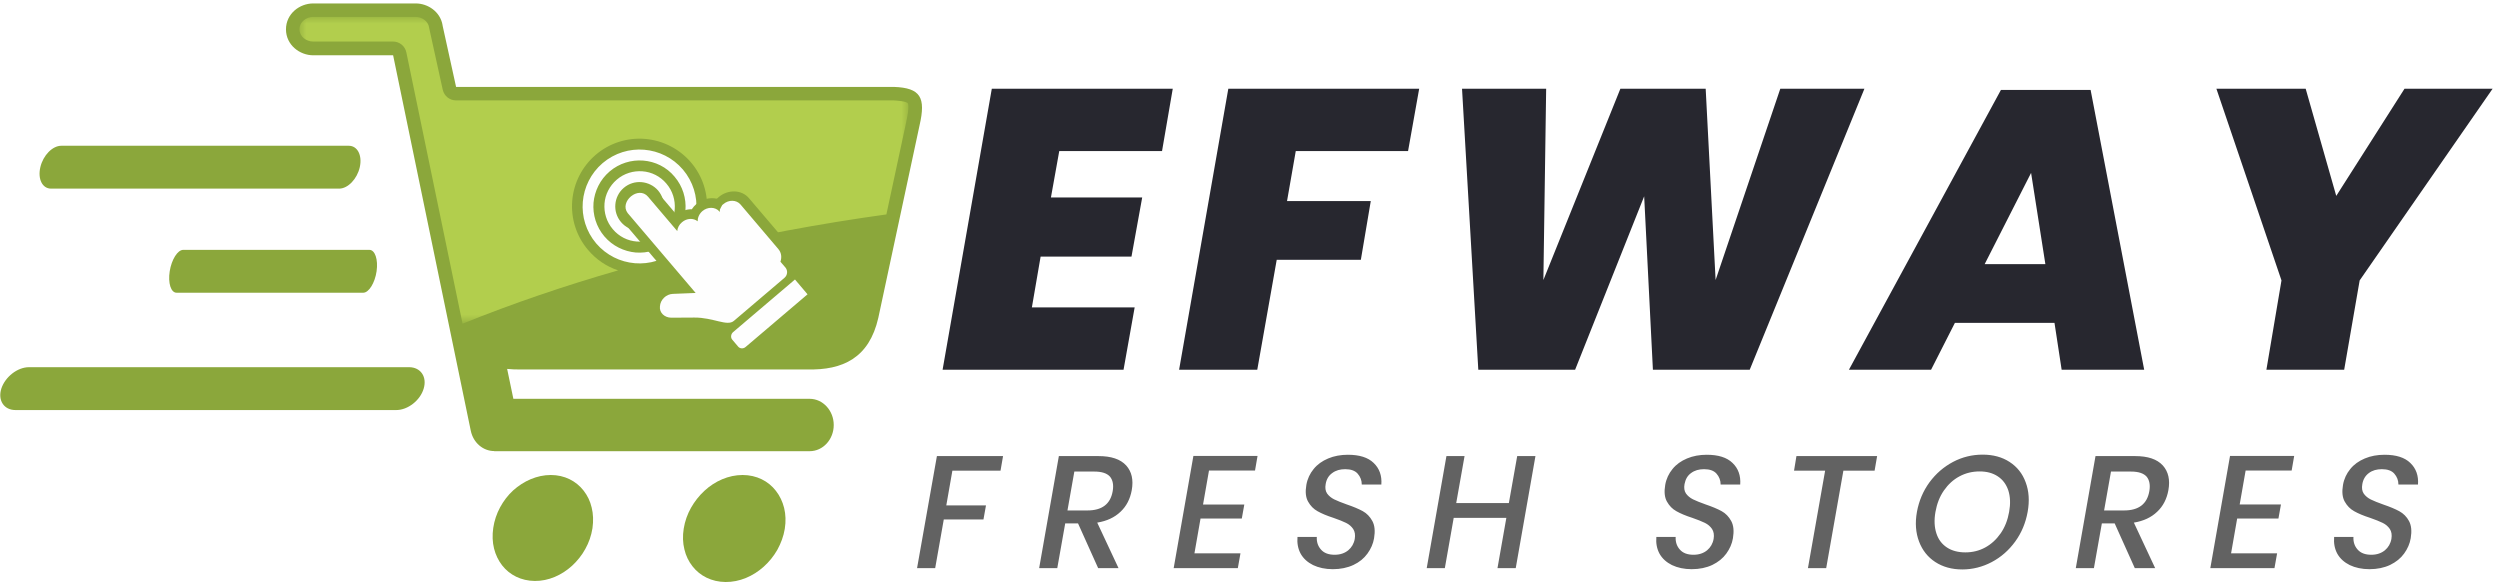
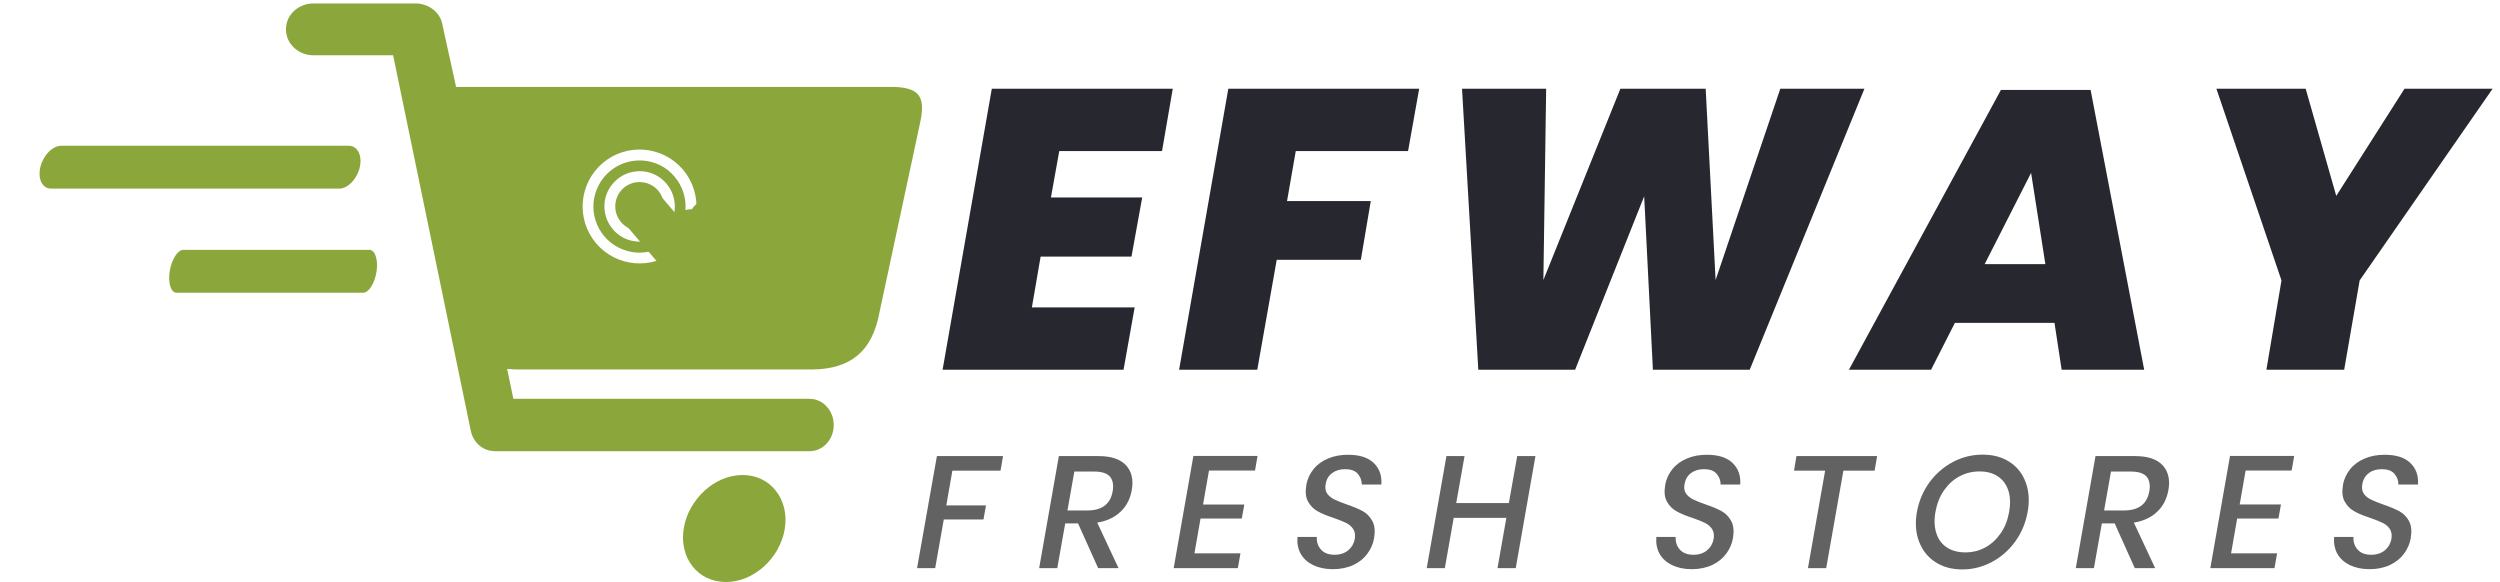
<svg xmlns="http://www.w3.org/2000/svg" version="1.1" x="0px" y="0px" viewBox="0 0 189 44" style="enable-background:new 0 0 189 44;" xml:space="preserve">
  <style type="text/css">
	.st0{fill-rule:evenodd;clip-rule:evenodd;fill:#8BA73B;}
	.st1{fill:#8BA73B;}
	.st2{filter:url(#Adobe_OpacityMaskFilter);}
	.st3{fill:url(#SVGID_2_);}
	.st4{mask:url(#SVGID_1_);fill-rule:evenodd;clip-rule:evenodd;fill:#B2CE4D;}
	.st5{fill:#FEFEFE;}
	.st6{fill-rule:evenodd;clip-rule:evenodd;fill:#FEFEFE;}
	.st7{enable-background:new    ;}
	.st8{fill-rule:evenodd;clip-rule:evenodd;fill:#27272F;}
	.st9{fill-rule:evenodd;clip-rule:evenodd;fill:#626262;}
</style>
  <g id="Vector_Smart_Object_xA0_Image_1_">
-     <path class="st0" d="M41.64,35.91c1.04,0,1.91,0.45,2.48,1.18c0.29,0.37,0.5,0.8,0.61,1.28c0.12,0.48,0.14,1.01,0.06,1.57   c-0.09,0.56-0.27,1.08-0.54,1.56c-0.26,0.48-0.61,0.91-1,1.27c-0.79,0.72-1.79,1.16-2.82,1.15c-1.03-0.01-1.9-0.45-2.47-1.18   c-0.28-0.36-0.49-0.79-0.61-1.27c-0.12-0.48-0.14-1.01-0.06-1.56c0.08-0.55,0.26-1.08,0.52-1.56c0.26-0.48,0.59-0.91,0.98-1.27   C39.59,36.36,40.6,35.91,41.64,35.91" />
    <path class="st0" d="M56.14,35.91c1.06,0,1.95,0.46,2.52,1.2c0.29,0.37,0.5,0.81,0.62,1.29c0.12,0.49,0.14,1.02,0.05,1.58   c-0.09,0.56-0.29,1.09-0.56,1.58c-0.27,0.48-0.63,0.92-1.03,1.28c-0.81,0.73-1.84,1.17-2.89,1.16c-1.05-0.01-1.93-0.46-2.5-1.19   c-0.29-0.37-0.5-0.8-0.61-1.28c-0.12-0.48-0.14-1.01-0.05-1.57c0.09-0.56,0.28-1.09,0.55-1.57c0.27-0.48,0.62-0.92,1.02-1.29   C54.05,36.37,55.08,35.91,56.14,35.91" />
-     <path class="st0" d="M2.19,27.76c4.79,0,9.58,0,14.37,0c4.79,0,9.58,0,14.37,0c0.87,0,1.37,0.73,1.1,1.62l0,0   c-0.26,0.89-1.2,1.62-2.07,1.62H1.17c-0.87,0-1.35-0.73-1.07-1.62l0,0C0.39,28.49,1.32,27.76,2.19,27.76" />
    <path class="st0" d="M4.63,11.02c3.62,0,7.25,0,10.87,0c3.62,0,7.25,0,10.87,0c0.66,0,1.03,0.73,0.83,1.62l0,0   c-0.2,0.89-0.9,1.62-1.56,1.62H3.86c-0.66,0-1.02-0.73-0.81-1.62l0,0C3.26,11.74,3.97,11.02,4.63,11.02" />
    <path class="st0" d="M13.85,18.89c2.35,0,4.69,0,7.04,0c2.35,0,4.69,0,7.04,0c0.42,0,0.67,0.73,0.54,1.62l0,0   c-0.13,0.89-0.59,1.62-1.01,1.62H13.35c-0.43,0-0.66-0.73-0.52-1.62l0,0C12.97,19.62,13.43,18.89,13.85,18.89" />
    <path class="st1" d="M38.34,27.89l0.47,2.26h22.4c1,0,1.82,0.89,1.82,1.98c0,1.09-0.81,1.98-1.82,1.98H37.36v-0.01   c-0.83,0-1.58-0.62-1.77-1.54L29.72,4.18h-6.04c-1.02,0-2.06-0.78-2.06-1.96c0-1.19,1.04-1.96,2.06-1.96h7.75   c0.91,0,1.86,0.62,2.03,1.65l0,0.02l1.02,4.64h33.09c2.04,0.07,2.43,0.81,1.95,2.9L66.4,24.03c-0.69,3.03-2.68,3.97-5.38,3.9H39.46   C39.07,27.94,38.7,27.93,38.34,27.89" />
    <defs>
      <filter id="Adobe_OpacityMaskFilter" filterUnits="userSpaceOnUse" x="22.65" y="1.29" width="46.03" height="23.2">
        <feColorMatrix type="matrix" values="1 0 0 0 0  0 1 0 0 0  0 0 1 0 0  0 0 0 1 0" />
      </filter>
    </defs>
    <mask maskUnits="userSpaceOnUse" x="22.65" y="1.29" width="46.03" height="23.2" id="SVGID_1_">
      <g class="st2">
        <linearGradient id="SVGID_2_" gradientUnits="userSpaceOnUse" x1="-203.445" y1="615.053" x2="-201.061" y2="573.066" gradientTransform="matrix(1 0 0 1 247.504 -573.922)">
          <stop offset="0" style="stop-color:#FFFFFF" />
          <stop offset="1" style="stop-color:#000000" />
        </linearGradient>
        <rect x="22.65" y="1.29" class="st3" width="46.03" height="23.2" />
      </g>
    </mask>
-     <path class="st4" d="M48.44,14.57c-0.28-0.02-0.55,0.06-0.76,0.24c-0.21,0.18-0.34,0.43-0.36,0.71c-0.02,0.28,0.06,0.55,0.24,0.76   c0.18,0.21,0.43,0.34,0.71,0.36c0.28,0.02,0.55-0.06,0.76-0.24c0.21-0.18,0.34-0.43,0.36-0.71c0.02-0.28-0.06-0.55-0.24-0.76   C48.97,14.72,48.71,14.6,48.44,14.57 M67.55,7.59H34.48c-0.49,0-0.9-0.33-1.01-0.81l-1.02-4.64c0-0.02-0.01-0.03-0.01-0.05l0-0.02   c-0.08-0.48-0.55-0.79-1.02-0.79h-7.75c-0.52,0-1.03,0.38-1.03,0.93c0,0.55,0.51,0.93,1.03,0.93h6.04c0.49,0,0.91,0.34,1.01,0.82   l4.25,20.51c3.84-1.55,7.76-2.88,11.76-4.03c-0.88-0.29-1.66-0.82-2.27-1.54c-0.88-1.03-1.31-2.37-1.2-3.72   c0.11-1.35,0.75-2.6,1.78-3.48c1.03-0.88,2.37-1.31,3.72-1.2c1.35,0.11,2.6,0.75,3.48,1.78c0.88,1.03,1.31,2.37,1.2,3.72   c-0.09,1.13-0.55,2.18-1.29,3c4.86-1.17,9.82-2.09,14.86-2.79l1.5-6.99c0-0.01,0-0.01,0-0.02C68.56,9.02,68.77,8,68.62,7.8   C68.5,7.65,67.76,7.6,67.55,7.59z" />
    <path class="st5" d="M48.63,12.14c-0.89-0.07-1.81,0.2-2.54,0.82c-0.73,0.62-1.14,1.49-1.22,2.37c-0.07,0.89,0.2,1.81,0.82,2.54   c0.62,0.73,1.49,1.14,2.37,1.22c0.89,0.07,1.81-0.2,2.54-0.82c0.73-0.62,1.14-1.49,1.22-2.37c0.07-0.89-0.2-1.81-0.82-2.54   C50.39,12.62,49.52,12.21,48.63,12.14 M48.5,13.77c-0.47-0.04-0.95,0.1-1.34,0.43c-0.39,0.33-0.6,0.79-0.64,1.25   c-0.04,0.47,0.1,0.95,0.43,1.34c0.33,0.39,0.79,0.6,1.25,0.64c0.47,0.04,0.95-0.1,1.34-0.43c0.39-0.33,0.6-0.79,0.64-1.26   c0.04-0.47-0.1-0.95-0.43-1.34C49.43,14.03,48.97,13.81,48.5,13.77z M46.63,13.58c0.56-0.48,1.26-0.68,1.94-0.63   c0.68,0.05,1.34,0.37,1.81,0.93c0.48,0.56,0.68,1.26,0.63,1.94c-0.05,0.68-0.37,1.34-0.93,1.81c-0.56,0.48-1.26,0.68-1.94,0.63   c-0.68-0.05-1.34-0.37-1.81-0.93c-0.48-0.56-0.68-1.26-0.63-1.94C45.75,14.72,46.07,14.06,46.63,13.58z M45.56,12.33   c0.91-0.77,2.04-1.1,3.14-1.01c1.1,0.09,2.16,0.6,2.93,1.5c0.77,0.91,1.1,2.04,1.01,3.14c-0.09,1.1-0.6,2.16-1.5,2.93   c-0.91,0.77-2.04,1.1-3.14,1.01c-1.1-0.09-2.16-0.6-2.93-1.5c-0.77-0.91-1.1-2.04-1.01-3.14C44.15,14.17,44.66,13.1,45.56,12.33z" />
    <path class="st0" d="M60.24,20.14l1.83,2.15l-5.25,4.46c-0.5,0.42-1.21,0.38-1.59-0.07l-0.44-0.52c-0.25-0.3-0.31-0.71-0.17-1.07   c-0.18-0.03-0.36-0.07-0.54-0.11c-0.53-0.13-1.03-0.25-1.59-0.25l-1.74,0.01c-0.89,0-1.62-0.68-1.51-1.58   c0.07-0.87,0.84-1.61,1.73-1.65l0.17-0.01l-4.18-4.91c-0.34-0.4-0.45-0.93-0.25-1.47c0.44-1.21,2.03-1.72,2.86-0.75l1.58,1.86   c0.34-0.28,0.76-0.42,1.15-0.41c0.1-0.15,0.21-0.28,0.35-0.4c0.45-0.38,1.03-0.51,1.53-0.4c0,0,0.01-0.01,0.01-0.01l0,0   c0.01-0.01,0.01-0.01,0.02-0.02l0,0L54.23,15c0.01-0.01,0.01-0.01,0.02-0.02l0.01-0.01l0.01-0.01c0,0,0.01-0.01,0.01-0.01l0,0   l0.01-0.01c0.01-0.01,0.02-0.02,0.03-0.03c0.71-0.61,1.75-0.58,2.3,0.07l2.86,3.36c0.29,0.33,0.41,0.76,0.37,1.2l0.18,0.21   C60.12,19.87,60.19,20,60.24,20.14" />
-     <path class="st6" d="M60.1,21.13l-4.68,3.98c-0.17,0.15-0.2,0.41-0.06,0.57l0.44,0.52c0.14,0.17,0.4,0.18,0.57,0.03l4.68-3.98   L60.1,21.13z M48.99,14.87l2.21,2.6c0.02-0.24,0.14-0.49,0.36-0.67c0.36-0.31,0.86-0.33,1.18-0.07c0-0.27,0.12-0.56,0.36-0.77   c0.4-0.34,0.98-0.33,1.29,0.03l0.03,0.04l0-0.01l0-0.01v0l0-0.01l0-0.01l0-0.01l0-0.01l0-0.01l0-0.01l0-0.01l0-0.01l0-0.01l0-0.01   l0-0.01l0-0.01l0-0.01l0-0.01l0-0.01l0-0.01l0.01-0.01l0-0.01l0.01-0.02l0,0l0.01-0.02l0,0l0.01-0.02l0,0l0.01-0.02l0-0.01   l0.01-0.01l0,0l0.01-0.02l0,0l0.01-0.02l0,0c0-0.01,0.01-0.01,0.01-0.02l0,0l0,0c0-0.01,0.01-0.01,0.01-0.02v0   c0-0.01,0.01-0.01,0.01-0.02h0l0,0l0,0c0-0.01,0.01-0.01,0.01-0.02l0,0l0,0l0.01-0.01l0,0l0,0c0-0.01,0.01-0.01,0.01-0.02l0,0   c0-0.01,0.01-0.01,0.01-0.02l0,0c0-0.01,0.01-0.01,0.01-0.02l0,0c0-0.01,0.01-0.01,0.01-0.02l0,0c0.01-0.01,0.01-0.01,0.02-0.02   l0,0c0.01-0.01,0.01-0.01,0.02-0.02l0,0c0.01-0.01,0.01-0.01,0.02-0.02l0,0l0,0c0.01,0,0.01-0.01,0.02-0.01l0,0l0,0   c0.01-0.01,0.01-0.01,0.02-0.02v0c0.4-0.34,0.98-0.33,1.29,0.03l2.86,3.37c0.24,0.28,0.27,0.63,0.16,0.96l0,0l0.38,0.44   c0.19,0.23,0.16,0.58-0.08,0.78l-3.82,3.25c-0.51,0.44-1.55-0.26-2.99-0.25l-1.74,0.01c-0.5,0-0.92-0.37-0.86-0.86h0   c0.03-0.5,0.47-0.92,0.97-0.94l1.73-0.07l-5.14-6.04C46.8,15.25,48.26,14.01,48.99,14.87z" />
  </g>
  <g id="efway_1_" class="st7">
    <g id="efway">
      <g>
        <path class="st8" d="M71.26,27.95h13.68l0.84-4.71h-7.77l0.66-3.84h6.87l0.81-4.47h-6.9l0.63-3.51h7.77l0.81-4.71H74.98     L71.26,27.95z M89.14,27.95h5.91l1.47-8.31h6.36l0.75-4.44H97.3l0.66-3.78h8.49l0.84-4.71H92.86L89.14,27.95z M134.59,6.71     l-4.89,14.46l-0.75-14.46h-6.45l-5.82,14.46l0.21-14.46h-6.36l1.23,21.24h7.32l5.22-13.11l0.66,13.11h7.32l8.67-21.24H134.59z      M151.27,6.8l-11.49,21.15h6.21l1.8-3.54h7.53l0.54,3.54h6.24L158.05,6.8H151.27z M150.04,19.97l3.51-6.9l1.08,6.9H150.04z      M181.78,6.71l-5.16,8.1l-2.31-8.1h-6.75l4.92,14.49l-1.14,6.75h5.88l1.17-6.75l10.05-14.49H181.78z" />
      </g>
    </g>
  </g>
  <g id="fresh_Stores_1_" class="st7">
    <g id="fresh_Stores">
      <g>
        <path class="st9" d="M69.33,42.95h1.37l0.65-3.68h3l0.19-1.06h-3L72,35.58h3.64l0.19-1.1h-5L69.33,42.95z M83.04,34.48h-2.99     l-1.49,8.47h1.37l0.6-3.38h0.97l1.52,3.38h1.54l-1.61-3.44c0.73-0.12,1.31-0.39,1.76-0.82c0.45-0.42,0.73-0.97,0.85-1.63     c0.14-0.78,0-1.4-0.42-1.87C84.7,34.71,84.01,34.48,83.04,34.48z M84.12,37.13c-0.17,0.98-0.81,1.46-1.91,1.46h-1.51l0.52-2.94     h1.51c0.57,0,0.96,0.13,1.19,0.39C84.13,36.3,84.2,36.67,84.12,37.13z M88.73,42.95h4.85l0.2-1.12H90.3l0.46-2.63h3.12l0.19-1.06     h-3.12l0.45-2.57h3.48l0.19-1.1h-4.85L88.73,42.95z M100.72,35.76c0.27-0.2,0.59-0.29,0.98-0.29c0.42,0,0.74,0.11,0.94,0.34     c0.2,0.23,0.31,0.5,0.31,0.82h1.48c0.05-0.67-0.15-1.22-0.58-1.63c-0.43-0.42-1.08-0.62-1.95-0.62c-0.54,0-1.04,0.09-1.49,0.28     c-0.45,0.19-0.82,0.45-1.1,0.8c-0.28,0.34-0.47,0.74-0.55,1.2c-0.09,0.52-0.05,0.94,0.13,1.26c0.18,0.32,0.41,0.56,0.72,0.73     c0.3,0.17,0.7,0.34,1.2,0.5c0.41,0.14,0.72,0.27,0.95,0.38c0.23,0.11,0.41,0.27,0.54,0.46c0.13,0.2,0.17,0.45,0.12,0.75     c-0.06,0.35-0.23,0.64-0.49,0.86c-0.27,0.22-0.61,0.34-1.03,0.34c-0.46,0-0.81-0.13-1.04-0.4c-0.23-0.26-0.33-0.58-0.31-0.95     h-1.46c-0.04,0.48,0.04,0.9,0.24,1.27c0.21,0.37,0.52,0.65,0.94,0.86c0.42,0.2,0.92,0.31,1.49,0.31c0.59,0,1.11-0.11,1.56-0.32     s0.8-0.5,1.06-0.86c0.26-0.36,0.43-0.74,0.5-1.16c0.09-0.54,0.05-0.97-0.13-1.3c-0.18-0.33-0.42-0.58-0.73-0.75     c-0.31-0.17-0.72-0.34-1.22-0.51c-0.4-0.14-0.71-0.27-0.94-0.38c-0.22-0.11-0.4-0.26-0.53-0.44c-0.13-0.19-0.16-0.43-0.11-0.71     C100.28,36.23,100.45,35.95,100.72,35.76z M114.07,38.03h-3.98l0.63-3.55h-1.37l-1.49,8.47h1.37l0.67-3.8h3.98l-0.67,3.8h1.38     l1.49-8.47h-1.38L114.07,38.03z M127.85,35.76c0.27-0.2,0.59-0.29,0.98-0.29c0.42,0,0.74,0.11,0.94,0.34     c0.2,0.23,0.31,0.5,0.31,0.82h1.48c0.05-0.67-0.15-1.22-0.58-1.63c-0.43-0.42-1.08-0.62-1.95-0.62c-0.54,0-1.04,0.09-1.49,0.28     c-0.45,0.19-0.82,0.45-1.1,0.8c-0.28,0.34-0.47,0.74-0.55,1.2c-0.09,0.52-0.05,0.94,0.13,1.26c0.18,0.32,0.41,0.56,0.72,0.73     c0.3,0.17,0.7,0.34,1.2,0.5c0.41,0.14,0.72,0.27,0.95,0.38c0.23,0.11,0.41,0.27,0.54,0.46c0.13,0.2,0.17,0.45,0.12,0.75     c-0.06,0.35-0.23,0.64-0.49,0.86c-0.27,0.22-0.61,0.34-1.03,0.34c-0.46,0-0.81-0.13-1.04-0.4c-0.23-0.26-0.33-0.58-0.31-0.95     h-1.46c-0.04,0.48,0.04,0.9,0.24,1.27c0.21,0.37,0.52,0.65,0.94,0.86c0.42,0.2,0.92,0.31,1.49,0.31c0.59,0,1.11-0.11,1.56-0.32     c0.45-0.22,0.8-0.5,1.06-0.86c0.26-0.36,0.43-0.74,0.5-1.16c0.09-0.54,0.05-0.97-0.13-1.3c-0.18-0.33-0.42-0.58-0.73-0.75     c-0.31-0.17-0.72-0.34-1.22-0.51c-0.4-0.14-0.71-0.27-0.94-0.38c-0.22-0.11-0.4-0.26-0.53-0.44c-0.13-0.19-0.16-0.43-0.11-0.71     C127.42,36.23,127.58,35.95,127.85,35.76z M135.63,35.58h2.35l-1.3,7.37h1.38l1.3-7.37h2.36l0.19-1.1h-6.1L135.63,35.58z      M151.92,34.92c-0.57-0.37-1.25-0.55-2.03-0.55c-0.79,0-1.54,0.18-2.24,0.55c-0.7,0.37-1.29,0.88-1.78,1.54     c-0.48,0.66-0.8,1.41-0.95,2.24c-0.15,0.83-0.09,1.58,0.16,2.24c0.25,0.66,0.66,1.18,1.23,1.55c0.57,0.37,1.25,0.56,2.04,0.56     c0.78,0,1.53-0.19,2.23-0.56c0.7-0.37,1.29-0.89,1.77-1.55c0.48-0.66,0.79-1.41,0.94-2.24c0.15-0.83,0.1-1.58-0.15-2.24     C152.9,35.8,152.49,35.29,151.92,34.92z M151.89,38.7c-0.11,0.62-0.32,1.16-0.64,1.62c-0.32,0.46-0.71,0.82-1.17,1.07     c-0.46,0.25-0.96,0.37-1.5,0.37c-0.54,0-1.01-0.12-1.39-0.37c-0.38-0.25-0.65-0.6-0.8-1.07c-0.15-0.46-0.18-1-0.07-1.62     c0.11-0.62,0.32-1.16,0.64-1.62c0.32-0.46,0.71-0.82,1.18-1.07c0.47-0.25,0.97-0.37,1.52-0.37c0.54,0,0.99,0.12,1.37,0.37     c0.38,0.25,0.64,0.6,0.8,1.07C151.98,37.55,152,38.09,151.89,38.7z M161.41,34.48h-2.99l-1.49,8.47h1.37l0.6-3.38h0.97l1.52,3.38     h1.54l-1.61-3.44c0.73-0.12,1.31-0.39,1.76-0.82c0.45-0.42,0.73-0.97,0.85-1.63c0.14-0.78,0-1.4-0.42-1.87     C163.07,34.71,162.38,34.48,161.41,34.48z M162.49,37.13c-0.17,0.98-0.81,1.46-1.91,1.46h-1.51l0.52-2.94h1.51     c0.57,0,0.96,0.13,1.19,0.39C162.5,36.3,162.57,36.67,162.49,37.13z M167.1,42.95h4.85l0.2-1.12h-3.48l0.46-2.63h3.12l0.19-1.06     h-3.12l0.45-2.57h3.48l0.19-1.1h-4.85L167.1,42.95z M181.39,38.65c-0.31-0.17-0.72-0.34-1.22-0.51c-0.4-0.14-0.71-0.27-0.94-0.38     c-0.22-0.11-0.4-0.26-0.53-0.44c-0.13-0.19-0.16-0.43-0.11-0.71c0.06-0.37,0.23-0.65,0.5-0.85c0.27-0.2,0.59-0.29,0.98-0.29     c0.42,0,0.74,0.11,0.94,0.34c0.2,0.23,0.31,0.5,0.31,0.82h1.48c0.05-0.67-0.15-1.22-0.58-1.63c-0.43-0.42-1.08-0.62-1.95-0.62     c-0.54,0-1.04,0.09-1.49,0.28c-0.45,0.19-0.82,0.45-1.1,0.8c-0.28,0.34-0.47,0.74-0.55,1.2c-0.09,0.52-0.05,0.94,0.13,1.26     c0.18,0.32,0.41,0.56,0.72,0.73c0.3,0.17,0.7,0.34,1.2,0.5c0.41,0.14,0.72,0.27,0.95,0.38c0.23,0.11,0.41,0.27,0.54,0.46     c0.13,0.2,0.17,0.45,0.12,0.75c-0.06,0.35-0.23,0.64-0.49,0.86c-0.27,0.22-0.61,0.34-1.03,0.34c-0.46,0-0.81-0.13-1.04-0.4     c-0.23-0.26-0.33-0.58-0.31-0.95h-1.46c-0.04,0.48,0.04,0.9,0.24,1.27c0.21,0.37,0.52,0.65,0.94,0.86     c0.42,0.2,0.92,0.31,1.49,0.31c0.59,0,1.11-0.11,1.56-0.32c0.45-0.22,0.8-0.5,1.06-0.86c0.26-0.36,0.43-0.74,0.5-1.16     c0.09-0.54,0.05-0.97-0.13-1.3C181.95,39.07,181.7,38.82,181.39,38.65z" />
      </g>
    </g>
  </g>
</svg>